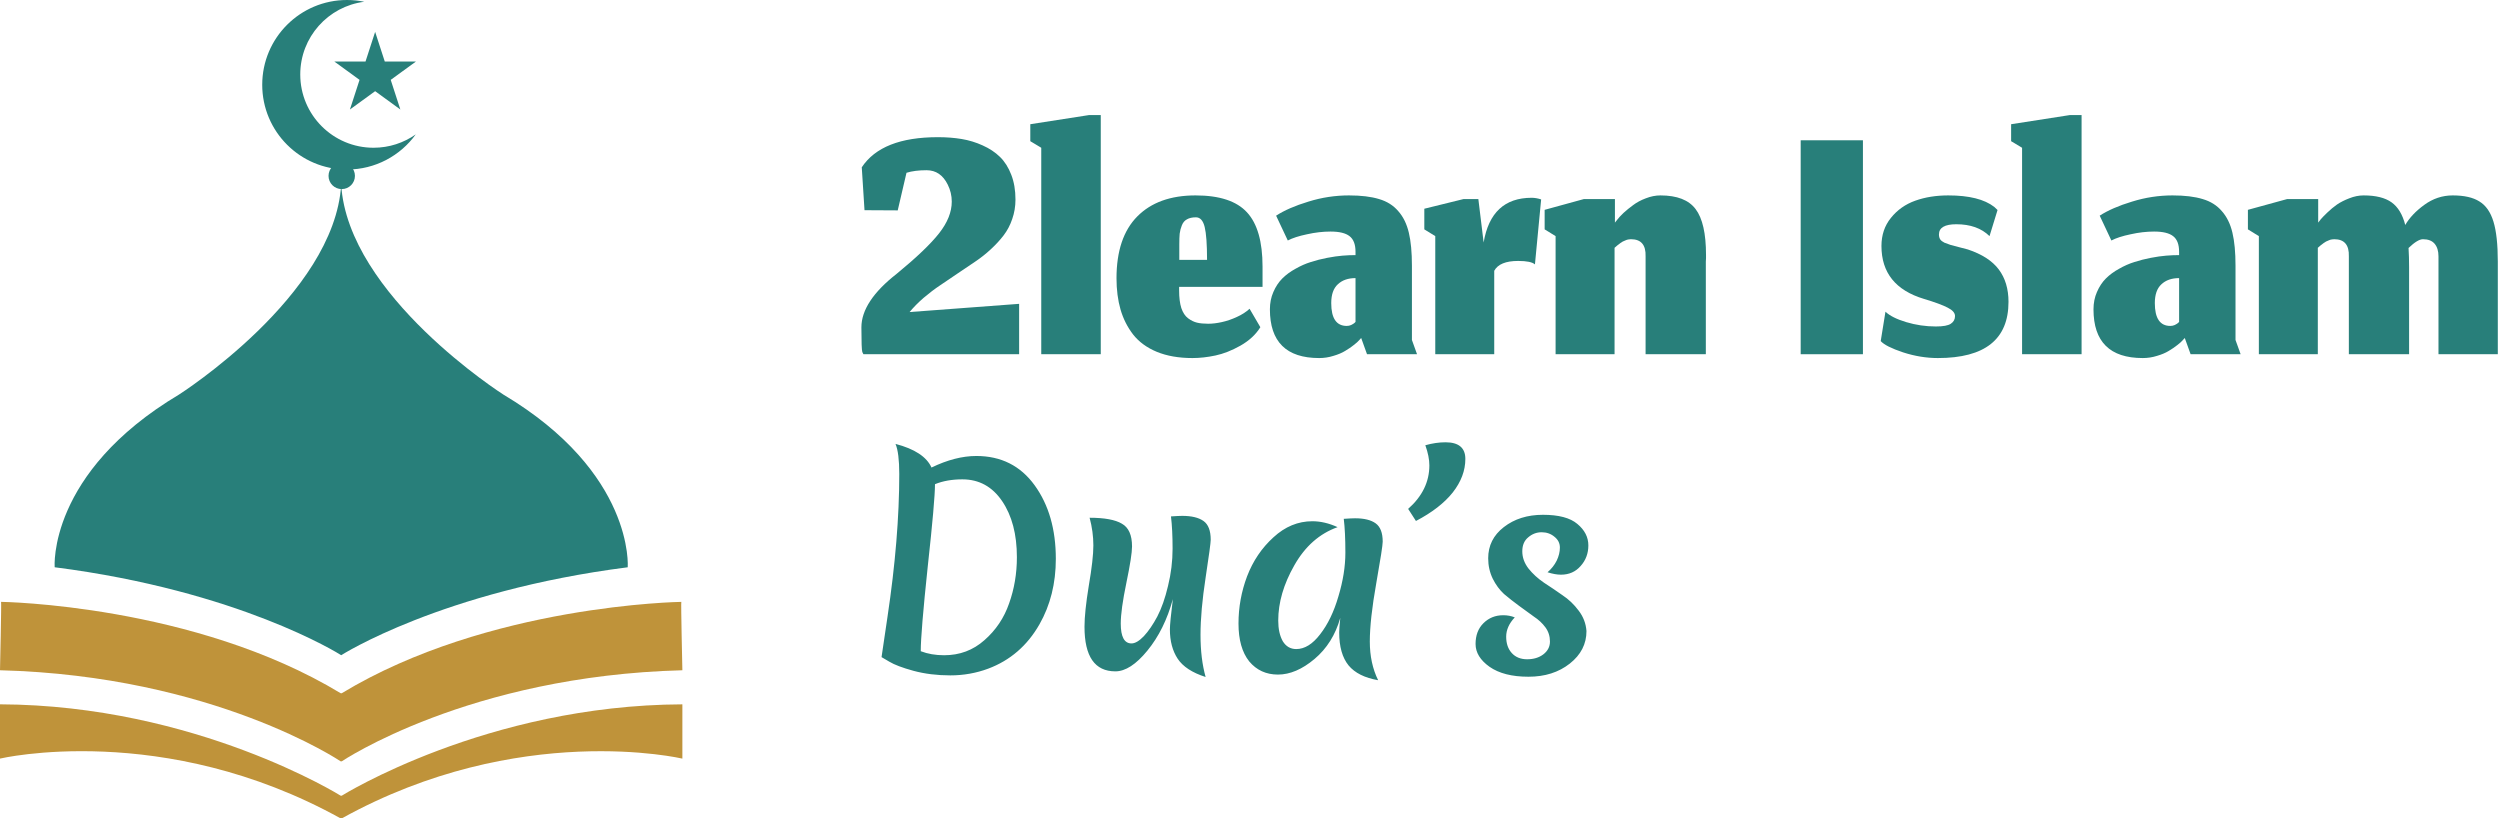
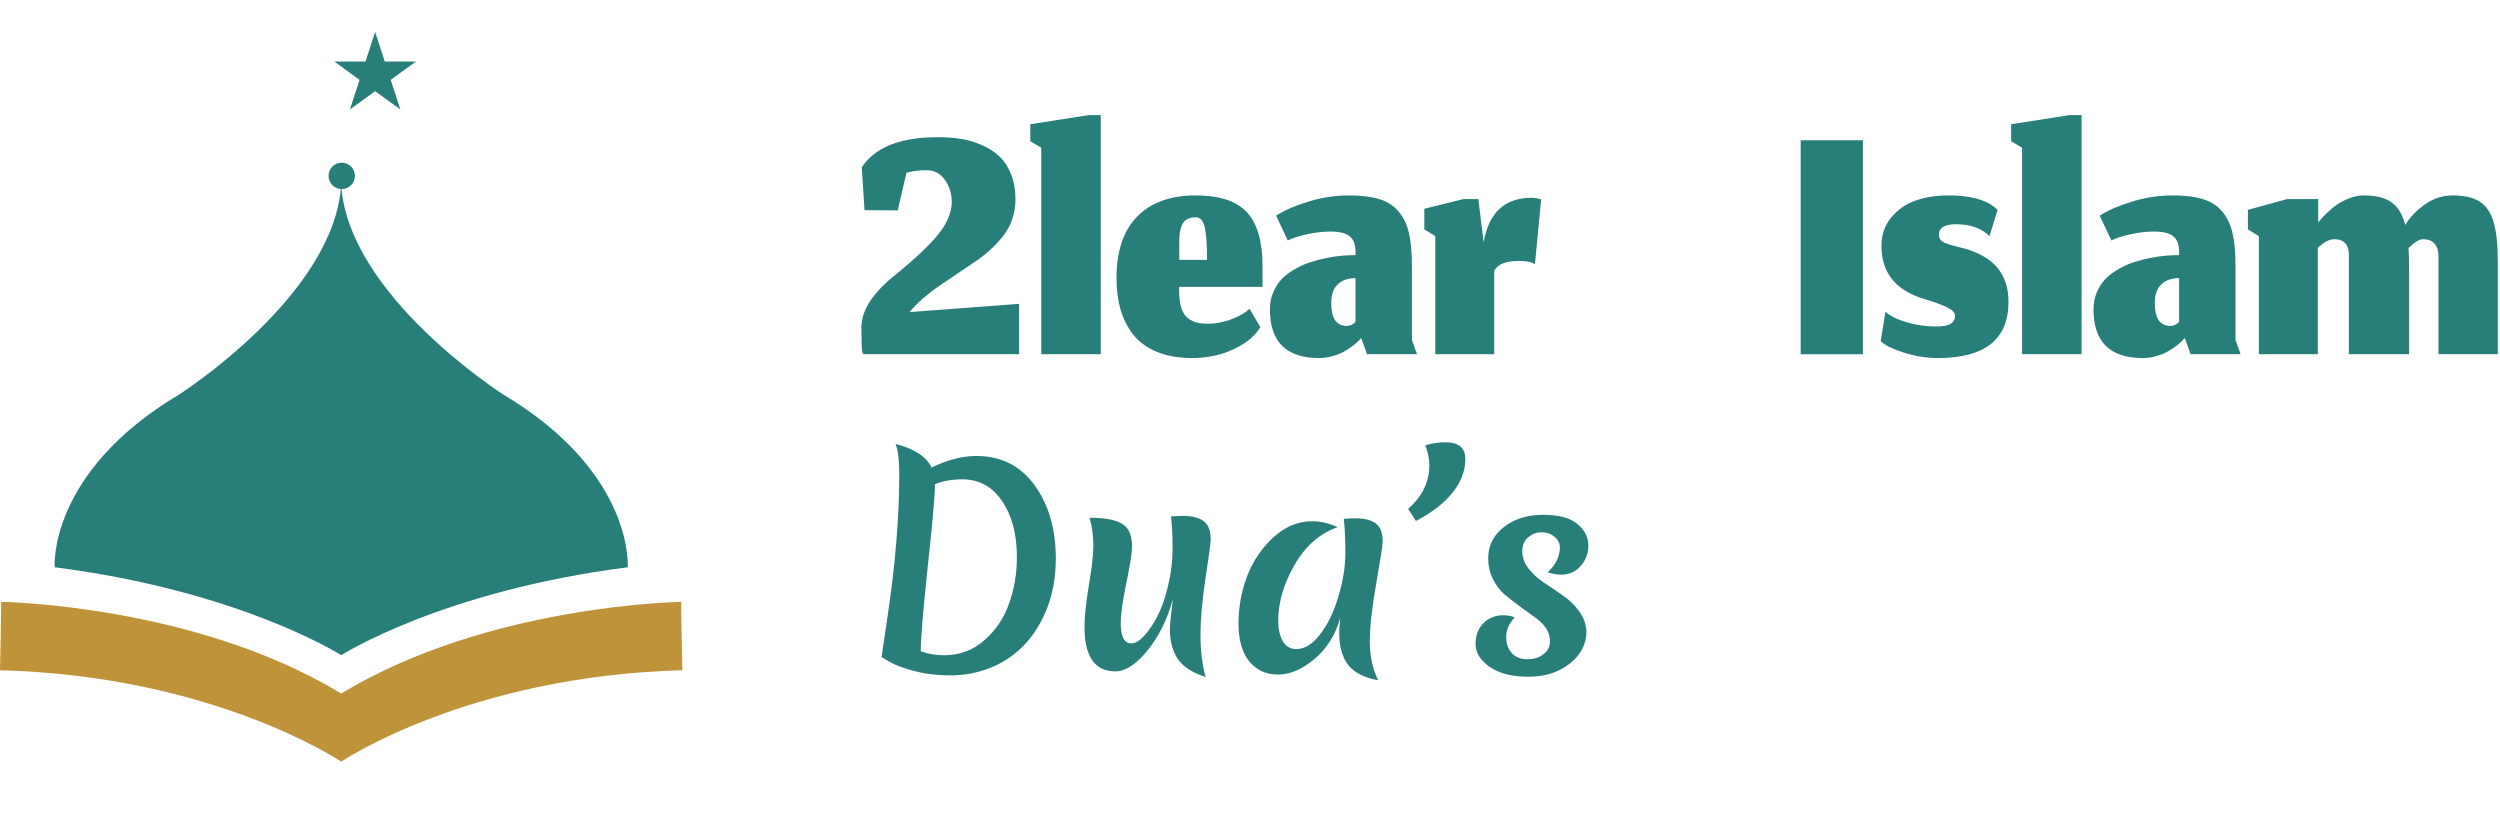
<svg xmlns="http://www.w3.org/2000/svg" width="782" height="256" viewBox="0 0 782 256" fill="none">
-   <path d="M130.051 42.032C125.234 48.697 117.397 53.03 108.542 53.03C93.898 53.03 82.025 41.16 82.025 26.519C82.025 11.867 93.898 0 108.542 0C110.398 0 112.201 0.19 113.946 0.553C102.656 1.974 93.921 11.617 93.921 23.297C93.921 35.953 104.185 46.215 116.844 46.215C121.762 46.215 126.319 44.667 130.051 42.032Z" fill="#287F7A" />
  <path d="M117.345 9.974L120.356 19.246H130.109L122.217 24.982L125.229 34.253L117.345 28.52L109.455 34.253L112.467 24.982L104.58 19.246H114.333L117.345 9.974Z" fill="#287F7A" />
  <path d="M111.024 55.018C111.024 57.295 109.174 59.148 106.894 59.148C104.612 59.148 102.764 57.295 102.764 55.018C102.764 52.733 104.612 50.887 106.894 50.887C109.174 50.887 111.024 52.733 111.024 55.018Z" fill="#287F7A" />
  <path d="M106.705 204.934L106.723 204.952C106.723 204.952 138.112 184.878 196.352 177.444C196.352 177.444 198.582 147.955 157.448 123.418C157.448 123.418 108.819 92.459 106.726 57.779V57.74V57.761L106.723 57.748V57.766C104.639 92.453 56.007 123.411 56.007 123.411C14.868 147.947 17.1 177.438 17.1 177.438C74.624 184.783 105.947 204.447 106.705 204.934Z" fill="#287F7A" />
  <path d="M106.56 238.15L106.889 238.155C106.889 238.155 146.544 211.397 213.447 209.657C213.447 209.657 212.955 188.1 213.118 188.268C213.118 188.268 152.736 189.089 106.889 216.848L106.56 216.84C60.714 189.082 0.332 188.26 0.332 188.26C0.495 188.092 0 209.657 0 209.657C66.911 211.389 106.56 238.15 106.56 238.15Z" fill="#BF933A" />
-   <path d="M106.56 248.89C106.56 248.89 61.212 220.554 0 220.312V237.286C0 237.286 51.05 225.264 106.56 255.995H106.889V256C162.399 225.272 213.447 237.294 213.447 237.294V220.318C152.238 220.56 106.889 248.898 106.889 248.898L106.56 248.89Z" fill="#BF933A" />
  <path d="M318.782 110.801H270.075L269.733 110.116C269.542 109.583 269.447 107.013 269.447 102.407C269.447 96.964 273.159 91.349 280.582 85.563C286.749 80.5 291.145 76.293 293.772 72.944C296.398 69.594 297.712 66.301 297.712 63.065C297.712 61.2 297.293 59.43 296.456 57.755C294.971 54.748 292.763 53.244 289.832 53.244C287.358 53.244 285.264 53.511 283.551 54.044L280.81 65.806L270.418 65.749L269.561 52.331C273.711 46.05 281.648 42.909 293.372 42.909C296.037 42.909 298.511 43.099 300.795 43.48C303.079 43.861 305.268 44.527 307.362 45.479C309.493 46.43 311.302 47.629 312.786 49.076C314.271 50.522 315.451 52.388 316.326 54.672C317.202 56.918 317.64 59.506 317.64 62.437C317.64 64.569 317.297 66.606 316.612 68.547C315.965 70.45 315.07 72.144 313.928 73.629C312.824 75.075 311.492 76.522 309.931 77.968C308.37 79.415 306.734 80.709 305.021 81.851C303.346 82.993 301.537 84.211 299.596 85.506C297.693 86.8 295.865 88.037 294.114 89.217C292.401 90.359 290.669 91.672 288.918 93.157C287.205 94.642 285.74 96.126 284.522 97.611L318.782 95.041V110.801Z" fill="#287F7A" />
  <path d="M325.704 110.801V46.221L322.278 44.165V38.855L340.607 36H344.319V110.801H325.704Z" fill="#287F7A" />
  <path d="M377.565 81.28C377.565 76.446 377.317 73.02 376.822 71.002C376.327 68.985 375.414 67.976 374.082 67.976C372.94 67.976 372.007 68.185 371.284 68.604C370.56 68.985 370.027 69.613 369.685 70.488C369.342 71.326 369.114 72.201 369 73.115C368.923 73.99 368.885 75.113 368.885 76.484V81.28H377.565ZM372.997 112C368.733 112 365.022 111.353 361.862 110.059C358.741 108.764 356.266 106.956 354.439 104.634C352.65 102.312 351.337 99.704 350.499 96.811C349.662 93.88 349.243 90.626 349.243 87.047C349.243 78.52 351.413 72.068 355.752 67.691C360.092 63.313 366.164 61.124 373.967 61.124C381.466 61.124 386.834 62.894 390.069 66.434C393.305 69.936 394.923 75.589 394.923 83.393V89.731H368.828V90.816C368.828 93.062 369.057 94.908 369.514 96.355C370.008 97.801 370.713 98.867 371.626 99.552C372.54 100.237 373.472 100.694 374.424 100.923C375.376 101.151 376.537 101.265 377.907 101.265C379.24 101.265 380.667 101.094 382.19 100.751C383.75 100.409 385.311 99.876 386.872 99.153C388.471 98.429 389.803 97.573 390.869 96.583L394.238 102.35C392.829 104.634 390.755 106.556 388.014 108.117C385.311 109.64 382.704 110.668 380.191 111.201C377.679 111.734 375.281 112 372.997 112Z" fill="#287F7A" />
  <path d="M425.776 105.719L425.205 106.347C424.824 106.804 424.234 107.337 423.435 107.946C422.673 108.555 421.779 109.164 420.751 109.773C419.761 110.382 418.543 110.896 417.096 111.315C415.65 111.772 414.165 112 412.643 112C402.365 112 397.226 106.918 397.226 96.754C397.226 94.775 397.587 92.967 398.311 91.33C399.034 89.655 399.967 88.246 401.109 87.104C402.251 85.962 403.621 84.954 405.22 84.078C406.819 83.165 408.417 82.46 410.016 81.965C411.653 81.433 413.366 80.995 415.155 80.652C416.944 80.309 418.543 80.081 419.951 79.967C421.36 79.853 422.711 79.796 424.006 79.796V78.768C424.006 76.446 423.377 74.809 422.121 73.857C420.903 72.906 418.924 72.43 416.183 72.43C413.823 72.43 411.367 72.715 408.817 73.286C406.267 73.819 404.268 74.466 402.822 75.228L399.167 67.462C401.756 65.787 405.125 64.322 409.274 63.065C413.423 61.771 417.648 61.124 421.95 61.124C425.757 61.124 428.897 61.505 431.371 62.266C433.846 62.989 435.844 64.245 437.367 66.035C438.928 67.786 440.032 70.032 440.679 72.772C441.326 75.475 441.649 78.92 441.649 83.107V106.347L443.248 110.801H427.603L425.776 105.719ZM421.265 101.95C421.76 101.95 422.216 101.855 422.635 101.665C423.092 101.437 423.435 101.227 423.663 101.037C423.891 100.808 424.006 100.694 424.006 100.694V86.99C421.684 86.99 419.837 87.637 418.467 88.932C417.096 90.188 416.411 92.148 416.411 94.813C416.411 99.571 418.029 101.95 421.265 101.95Z" fill="#287F7A" />
  <path d="M467.395 110.801H448.952V73.857L445.526 71.745V65.292L457.802 62.266H462.428L464.083 75.856C465.644 66.529 470.65 61.866 479.101 61.866C480.052 61.866 481.042 62.038 482.07 62.38L480.129 82.708C479.329 81.984 477.578 81.623 474.875 81.623C470.993 81.623 468.499 82.651 467.395 84.706V110.801Z" fill="#287F7A" />
-   <path d="M505.034 110.801H486.591V73.857L483.165 71.745V65.635L495.442 62.266H505.149V69.632L505.834 68.775C506.291 68.166 506.957 67.443 507.832 66.606C508.746 65.768 509.755 64.95 510.859 64.15C511.963 63.313 513.276 62.609 514.798 62.038C516.359 61.428 517.882 61.124 519.366 61.124C524.582 61.124 528.255 62.551 530.387 65.406C532.557 68.261 533.641 73.039 533.641 79.739C533.641 79.967 533.641 80.309 533.641 80.766C533.603 81.223 533.584 81.585 533.584 81.851V110.801H514.741V80.195C514.856 76.617 513.333 74.828 510.173 74.828C509.945 74.828 509.717 74.847 509.488 74.885C509.298 74.923 509.107 74.961 508.917 74.999C508.765 75.037 508.575 75.113 508.346 75.228C508.156 75.304 507.985 75.38 507.832 75.456C507.68 75.494 507.509 75.589 507.318 75.742C507.128 75.856 506.976 75.951 506.862 76.027C506.747 76.103 506.576 76.236 506.348 76.427C506.157 76.579 506.005 76.693 505.891 76.769C505.815 76.846 505.662 76.979 505.434 77.169C505.244 77.321 505.111 77.436 505.034 77.512V110.801Z" fill="#287F7A" />
  <path d="M563.253 110.801V43.88H582.724V110.801H563.253Z" fill="#287F7A" />
  <path d="M606.161 112C602.583 112 598.967 111.41 595.312 110.23C591.658 109.012 589.317 107.832 588.289 106.69L589.774 97.497C591.068 98.753 593.219 99.838 596.226 100.751C599.271 101.665 602.374 102.122 605.533 102.122C607.817 102.122 609.378 101.836 610.216 101.265C611.091 100.694 611.529 99.895 611.529 98.867C611.529 97.877 610.768 97.002 609.245 96.24C607.722 95.441 605.248 94.527 601.822 93.5C592.952 90.835 588.518 85.315 588.518 76.941C588.518 73.515 589.507 70.584 591.487 68.147C593.466 65.673 595.998 63.884 599.081 62.78C602.164 61.676 605.609 61.124 609.416 61.124C615.926 61.124 620.722 62.323 623.805 64.721C624.491 65.368 624.833 65.692 624.833 65.692L622.321 73.857C619.808 71.383 616.344 70.146 611.929 70.146C608.312 70.146 606.504 71.212 606.504 73.343C606.504 73.952 606.637 74.466 606.904 74.885C607.17 75.266 607.608 75.608 608.217 75.913C608.864 76.179 609.492 76.408 610.101 76.598C610.71 76.75 611.567 76.979 612.671 77.283C613.775 77.55 614.726 77.797 615.526 78.025C619.98 79.51 623.215 81.604 625.233 84.306C627.25 87.009 628.259 90.378 628.259 94.413C628.259 106.138 620.893 112 606.161 112Z" fill="#287F7A" />
  <path d="M632.505 110.801V46.221L629.079 44.165V38.855L647.408 36H651.119V110.801H632.505Z" fill="#287F7A" />
  <path d="M683.394 105.719L682.823 106.347C682.443 106.804 681.853 107.337 681.053 107.946C680.292 108.555 679.397 109.164 678.37 109.773C677.38 110.382 676.162 110.896 674.715 111.315C673.269 111.772 671.784 112 670.261 112C659.983 112 654.844 106.918 654.844 96.754C654.844 94.775 655.206 92.967 655.929 91.33C656.653 89.655 657.585 88.246 658.727 87.104C659.869 85.962 661.24 84.954 662.838 84.078C664.437 83.165 666.036 82.46 667.635 81.965C669.272 81.433 670.985 80.995 672.774 80.652C674.563 80.309 676.162 80.081 677.57 79.967C678.979 79.853 680.33 79.796 681.624 79.796V78.768C681.624 76.446 680.996 74.809 679.74 73.857C678.522 72.906 676.542 72.43 673.802 72.43C671.441 72.43 668.986 72.715 666.436 73.286C663.885 73.819 661.887 74.466 660.44 75.228L656.786 67.462C659.374 65.787 662.743 64.322 666.893 63.065C671.042 61.771 675.267 61.124 679.569 61.124C683.375 61.124 686.516 61.505 688.99 62.266C691.465 62.989 693.463 64.245 694.986 66.035C696.546 67.786 697.65 70.032 698.298 72.772C698.945 75.475 699.268 78.92 699.268 83.107V106.347L700.867 110.801H685.222L683.394 105.719ZM678.884 101.95C679.378 101.95 679.835 101.855 680.254 101.665C680.711 101.437 681.053 101.227 681.282 101.037C681.51 100.808 681.624 100.694 681.624 100.694V86.99C679.302 86.99 677.456 87.637 676.086 88.932C674.715 90.188 674.03 92.148 674.03 94.813C674.03 99.571 675.648 101.95 678.884 101.95Z" fill="#287F7A" />
  <path d="M725.014 110.801H706.571V73.857L703.145 71.745V65.635L715.421 62.266H725.128V69.632C725.319 69.365 725.585 69.023 725.928 68.604C726.308 68.147 726.993 67.443 727.983 66.491C728.973 65.54 729.982 64.702 731.01 63.979C732.075 63.256 733.351 62.609 734.835 62.038C736.358 61.428 737.861 61.124 739.346 61.124C743.153 61.124 746.065 61.847 748.082 63.294C750.1 64.74 751.527 67.1 752.365 70.374C753.659 68.128 755.639 66.035 758.303 64.093C761.006 62.114 763.975 61.124 767.211 61.124C770.789 61.124 773.568 61.752 775.547 63.008C777.565 64.226 779.031 66.32 779.944 69.289C780.858 72.258 781.315 76.446 781.315 81.851V110.801H762.757V80.195C762.757 78.52 762.357 77.207 761.558 76.255C760.759 75.304 759.54 74.828 757.904 74.828C756.8 74.828 755.296 75.742 753.393 77.569C753.507 79.396 753.564 81.375 753.564 83.507V110.801H734.721V80.195C734.835 76.617 733.313 74.828 730.153 74.828C729.925 74.828 729.696 74.847 729.468 74.885C729.277 74.923 729.087 74.961 728.897 74.999C728.745 75.037 728.554 75.113 728.326 75.228C728.135 75.304 727.964 75.38 727.812 75.456C727.66 75.494 727.488 75.589 727.298 75.742C727.108 75.856 726.955 75.951 726.841 76.027C726.727 76.103 726.556 76.236 726.327 76.427C726.137 76.579 725.985 76.693 725.871 76.769C725.794 76.846 725.642 76.979 725.414 77.169C725.223 77.321 725.09 77.436 725.014 77.512V110.801Z" fill="#287F7A" />
  <path d="M291.371 146.244C296.355 143.836 301.031 142.632 305.399 142.632C313.127 142.632 319.203 145.684 323.627 151.788C328.051 157.892 330.263 165.564 330.263 174.804C330.263 182.476 328.555 189.308 325.139 195.3C321.331 201.964 315.983 206.584 309.095 209.16C305.343 210.56 301.395 211.26 297.251 211.26C293.107 211.26 289.271 210.784 285.743 209.832C282.271 208.88 279.751 207.928 278.183 206.976L275.747 205.548C275.803 205.1 276.419 200.928 277.595 193.032C280.059 176.568 281.291 161.644 281.291 148.26C281.291 143.836 280.899 140.7 280.115 138.852C286.107 140.42 289.859 142.884 291.371 146.244ZM288.011 203.7C290.195 204.54 292.631 204.96 295.319 204.96C300.191 204.96 304.391 203.392 307.919 200.256C311.503 197.12 314.079 193.284 315.647 188.748C317.271 184.212 318.083 179.396 318.083 174.3C318.083 167.132 316.543 161.28 313.463 156.744C310.383 152.208 306.239 149.94 301.031 149.94C297.783 149.94 294.927 150.444 292.463 151.452C292.463 154.868 291.707 163.464 290.195 177.24C288.739 191.016 288.011 199.836 288.011 203.7ZM366.28 161.532C367.96 161.42 369.136 161.364 369.808 161.364C372.72 161.364 374.932 161.896 376.444 162.96C377.956 164.024 378.712 165.984 378.712 168.84C378.712 169.736 378.18 173.684 377.116 180.684C376.052 187.628 375.52 193.592 375.52 198.576C375.52 203.56 376.052 207.956 377.116 211.764C372.916 210.42 370.004 208.516 368.38 206.052C366.756 203.588 365.944 200.536 365.944 196.896C365.944 195.496 366.252 192.332 366.868 187.404C365.132 193.788 362.472 199.164 358.888 203.532C355.36 207.844 352.028 210 348.892 210C342.452 210 339.232 205.352 339.232 196.056C339.232 192.976 339.68 188.692 340.576 183.204C341.528 177.66 342.004 173.46 342.004 170.604C342.004 167.748 341.612 164.864 340.828 161.952C345.476 161.952 348.836 162.568 350.908 163.8C353.036 164.976 354.1 167.356 354.1 170.94C354.1 172.844 353.512 176.624 352.336 182.28C351.16 187.936 350.572 192.192 350.572 195.048C350.572 199.192 351.692 201.264 353.932 201.264C355.052 201.264 356.34 200.508 357.796 198.996C359.252 197.428 360.652 195.384 361.996 192.864C363.34 190.288 364.46 187.096 365.356 183.288C366.308 179.424 366.784 175.532 366.784 171.612C366.784 167.636 366.616 164.276 366.28 161.532ZM399.833 194.124C399.833 196.756 400.309 198.912 401.261 200.592C402.269 202.216 403.669 203.028 405.461 203.028C408.093 203.028 410.585 201.488 412.937 198.408C415.345 195.328 417.249 191.38 418.649 186.564C420.105 181.748 420.833 177.184 420.833 172.872C420.833 168.504 420.665 164.976 420.329 162.288C422.009 162.176 423.185 162.12 423.857 162.12C426.713 162.12 428.869 162.652 430.325 163.716C431.781 164.78 432.509 166.684 432.509 169.428C432.509 170.492 431.837 174.832 430.493 182.448C429.149 190.008 428.477 196.084 428.477 200.676C428.477 205.212 429.345 209.244 431.081 212.772C426.881 212.044 423.801 210.504 421.841 208.152C419.881 205.744 418.901 202.3 418.901 197.82C418.901 197.036 419.013 195.524 419.237 193.284C417.725 198.604 415.037 202.888 411.173 206.136C407.309 209.384 403.501 211.008 399.749 211.008C396.053 211.008 393.057 209.636 390.761 206.892C388.521 204.092 387.401 200.144 387.401 195.048C387.401 189.952 388.297 185.024 390.089 180.264C391.937 175.448 394.681 171.388 398.321 168.084C401.961 164.724 406.021 163.044 410.501 163.044C413.077 163.044 415.709 163.66 418.397 164.892C412.741 166.908 408.233 170.884 404.873 176.82C401.513 182.7 399.833 188.468 399.833 194.124ZM445.845 139.272C448.029 138.656 450.129 138.348 452.145 138.348C456.289 138.348 458.361 140.084 458.361 143.556C458.361 147.196 457.045 150.696 454.413 154.056C451.781 157.36 447.945 160.328 442.905 162.96L440.469 159.18C444.893 155.26 447.105 150.724 447.105 145.572C447.105 143.724 446.685 141.624 445.845 139.272ZM482.221 166.488C480.653 166.488 479.253 167.02 478.021 168.084C476.789 169.092 476.173 170.548 476.173 172.452C476.173 174.356 476.817 176.148 478.105 177.828C479.449 179.508 481.073 180.992 482.977 182.28C484.881 183.512 486.785 184.8 488.689 186.144C490.649 187.432 492.357 189.056 493.813 191.016C495.269 192.92 496.081 195.048 496.249 197.4C496.249 201.432 494.513 204.82 491.041 207.564C487.569 210.308 483.257 211.68 478.105 211.68C472.953 211.68 468.893 210.644 465.925 208.572C463.013 206.5 461.557 204.12 461.557 201.432C461.557 198.744 462.369 196.588 463.993 194.964C465.673 193.284 467.745 192.444 470.209 192.444C471.497 192.444 472.701 192.668 473.821 193.116C472.029 195.02 471.133 197.036 471.133 199.164C471.133 201.292 471.721 203 472.897 204.288C474.073 205.576 475.669 206.22 477.685 206.22C479.701 206.22 481.381 205.716 482.725 204.708C484.125 203.644 484.825 202.3 484.825 200.676C484.825 198.996 484.349 197.512 483.397 196.224C482.445 194.936 481.241 193.816 479.785 192.864C478.385 191.856 476.845 190.736 475.165 189.504C473.485 188.272 471.917 187.04 470.461 185.808C469.061 184.52 467.885 182.924 466.933 181.02C465.981 179.06 465.505 176.932 465.505 174.636C465.505 170.66 467.129 167.412 470.377 164.892C473.681 162.316 477.769 161.028 482.641 161.028C487.569 161.028 491.153 161.98 493.393 163.884C495.689 165.788 496.837 168.028 496.837 170.604C496.837 173.124 496.025 175.28 494.401 177.072C492.833 178.864 490.789 179.76 488.269 179.76C487.037 179.76 485.637 179.508 484.069 179.004C485.301 177.94 486.253 176.736 486.925 175.392C487.597 173.992 487.933 172.62 487.933 171.276C487.933 169.932 487.373 168.812 486.253 167.916C485.133 166.964 483.789 166.488 482.221 166.488Z" fill="#287F7A" />
</svg>